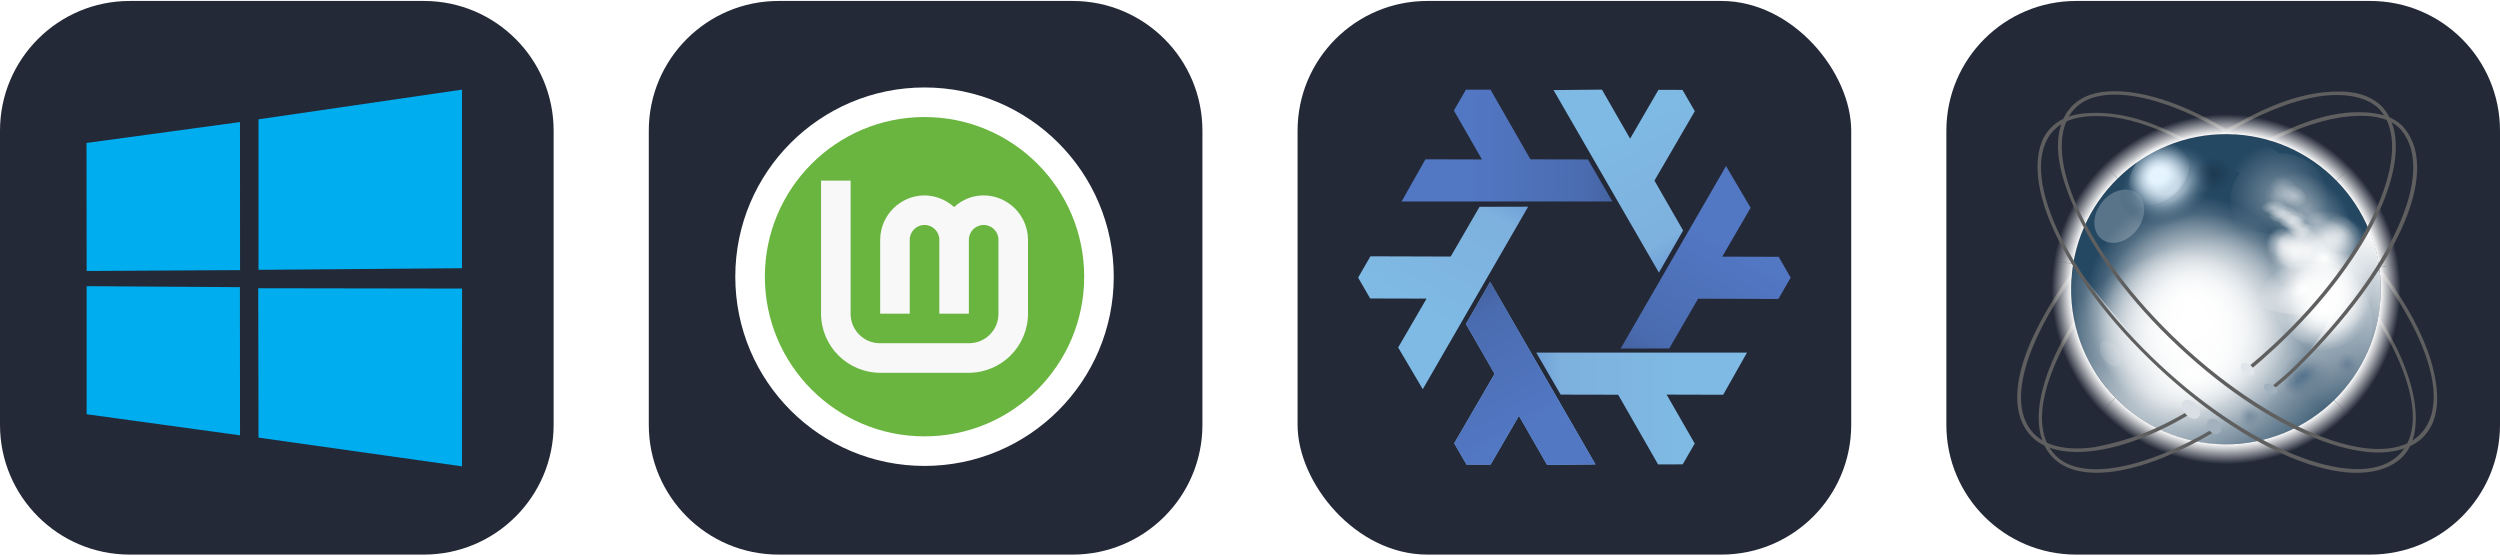
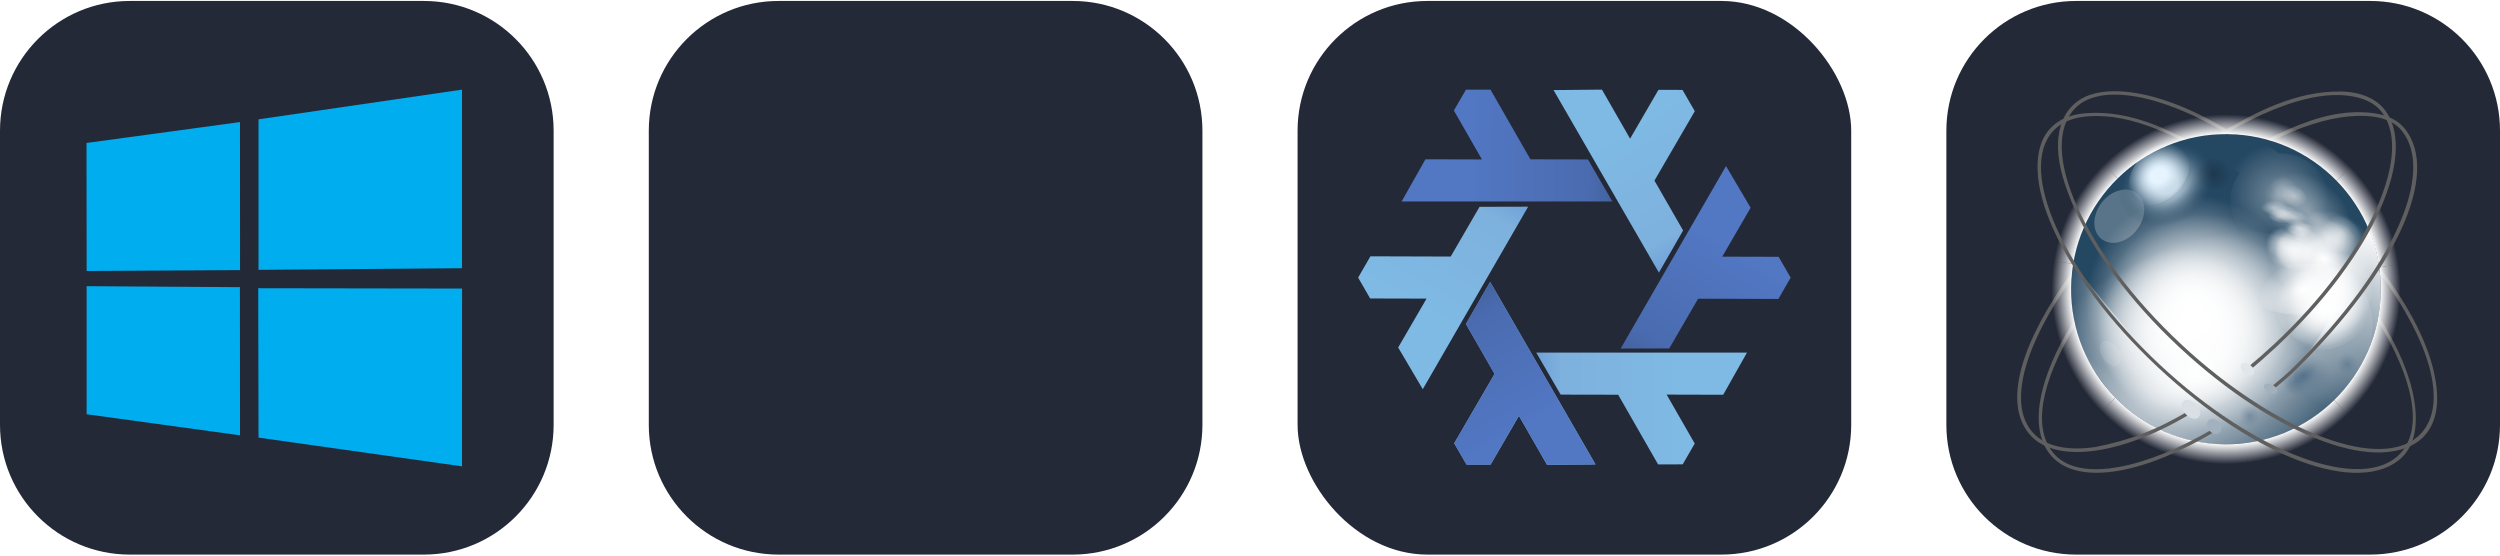
<svg xmlns="http://www.w3.org/2000/svg" width="216" height="48" viewBox="0 0 1156 256" fill="none" version="1.1">
  <g transform="translate(0, 0)">
    <svg width="256" height="256" viewBox="0 0 256 256" fill="none">
      <g clip-path="url(#clip0_33_480)">
        <path d="M196 0H60C26.863 0 0 26.863 0 60V196C0 229.137 26.863 256 60 256H196C229.137 256 256 229.137 256 196V60C256 26.863 229.137 0 196 0Z" fill="#242938" />
        <path d="M40 65.663L110.968 55.998L111 124.453L40.066 124.857L40 65.663ZM110.935 132.34L110.99 200.855L40.056 191.102L40.052 131.881L110.935 132.34ZM119.537 54.733L213.636 41V123.582L119.537 124.33V54.733ZM213.658 132.984L213.636 215.195L119.537 201.914L119.406 132.831L213.658 132.984Z" fill="#00ADEF" />
      </g>
      <defs>
        <clipPath id="clip0_33_480">
          <rect width="256" height="256" fill="white" />
        </clipPath>
      </defs>
    </svg>
  </g>
  <g transform="translate(300, 0)">
    <svg width="256" height="256" viewBox="0 0 256 256" fill="none">
      <g clip-path="url(#clip0_33_903)">
        <path d="M196 0H60C26.863 0 0 26.863 0 60V196C0 229.137 26.863 256 60 256H196C229.137 256 256 229.137 256 196V60C256 26.863 229.137 0 196 0Z" fill="#242938" />
        <g clip-path="url(#clip1_33_903)">
          <path d="M127.5 215C175.825 215 215 175.825 215 127.5C215 79.175 175.825 40 127.5 40C79.175 40 40 79.175 40 127.5C40 175.825 79.175 215 127.5 215Z" fill="white" />
          <path d="M127.5 201.328C168.274 201.328 201.328 168.274 201.328 127.5C201.328 86.726 168.274 53.672 127.5 53.672C86.726 53.672 53.672 86.726 53.672 127.5C53.672 168.274 86.726 201.328 127.5 201.328Z" fill="#69B53F" />
          <path d="M79.648 83.066V144.59C79.717 159.697 91.885 171.865 106.992 171.934H148.008C163.115 171.865 175.283 159.697 175.352 144.59V110.41C175.283 99.131 166.123 89.971 154.844 89.902C149.785 89.902 144.932 91.816 141.172 95.303C137.412 91.885 132.559 89.971 127.5 89.902C116.221 89.971 107.061 99.131 106.992 110.41V144.59H120.664V110.41C120.664 106.65 123.74 103.574 127.5 103.574C131.26 103.574 134.336 106.65 134.336 110.41V144.59H148.008V110.41C148.008 106.65 151.084 103.574 154.844 103.574C158.604 103.574 161.68 106.65 161.68 110.41V144.59C161.748 152.109 155.664 158.193 148.213 158.262C148.145 158.262 148.076 158.262 148.008 158.262H106.992C99.473 158.33 93.389 152.246 93.32 144.795C93.32 144.727 93.32 144.658 93.32 144.59V83.066H79.648Z" fill="#F8F8F8" />
        </g>
      </g>
      <defs>
        <clipPath id="clip0_33_903">
          <rect width="256" height="256" fill="white" />
        </clipPath>
        <clipPath id="clip1_33_903">
-           <rect width="175" height="175" fill="white" transform="translate(40 40)" />
-         </clipPath>
+           </clipPath>
      </defs>
    </svg>
  </g>
  <g transform="translate(600, 0)">
    <svg width="256" height="256" viewBox="0 0 256 256" fill="none">
      <rect width="256" height="256" rx="60" fill="#242938" />
      <path fill-rule="evenodd" clip-rule="evenodd" d="M89.032 129.893L137.755 214.294L115.364 214.504L102.356 191.828L89.255 214.383L78.129 214.378L72.431 204.534L91.096 172.44L77.846 149.383L89.032 129.893Z" fill="url(#paint0_linear_983_425)" />
      <path fill-rule="evenodd" clip-rule="evenodd" d="M106.618 95.126L57.886 179.523L46.508 160.236L59.642 137.633L33.559 137.565L28 127.928L33.676 118.071L70.803 118.188L84.146 95.185L106.618 95.126Z" fill="url(#paint1_linear_983_425)" />
      <path fill-rule="evenodd" clip-rule="evenodd" d="M110.356 162.592L207.812 162.597L196.798 182.093L170.656 182.021L183.639 204.644L178.072 214.276L166.697 214.289L148.236 182.078L121.643 182.024L110.356 162.592Z" fill="url(#paint2_linear_983_425)" />
      <path fill-rule="evenodd" clip-rule="evenodd" d="M167.079 125.611L118.355 41.21L140.747 41L153.755 63.675L166.856 41.121L177.981 41.126L183.68 50.97L165.015 83.064L178.264 106.121L167.079 125.611Z" fill="url(#paint3_linear_983_425)" />
      <path fill-rule="evenodd" clip-rule="evenodd" d="M89.032 129.892L137.755 214.293L115.364 214.503L102.356 191.828L89.255 214.382L78.129 214.378L72.431 204.533L91.096 172.439L77.846 149.383L89.032 129.892Z" fill="url(#paint4_linear_983_425)" />
      <path fill-rule="evenodd" clip-rule="evenodd" d="M145.553 92.718L48.098 92.713L59.111 73.217L85.253 73.289L72.271 50.666L77.837 41.033L89.212 41.021L107.674 73.232L134.266 73.286L145.553 92.718Z" fill="url(#paint5_linear_983_425)" />
      <path fill-rule="evenodd" clip-rule="evenodd" d="M149.382 160.738L198.114 76.342L209.491 95.628L196.358 118.231L222.441 118.3L228 127.937L222.323 137.794L185.197 137.677L171.854 160.68L149.382 160.738Z" fill="url(#paint6_linear_983_425)" />
      <defs>
        <linearGradient id="paint0_linear_983_425" x1="73.76" y1="132.543" x2="109.442" y2="194.258" gradientUnits="userSpaceOnUse">
          <stop stop-color="#699AD7" />
          <stop offset="0.243" stop-color="#7EB1DD" />
          <stop offset="1" stop-color="#7EBAE4" />
        </linearGradient>
        <linearGradient id="paint1_linear_983_425" x1="96.686" y1="83.226" x2="61.081" y2="144.985" gradientUnits="userSpaceOnUse">
          <stop stop-color="#699AD7" />
          <stop offset="0.243" stop-color="#7EB1DD" />
          <stop offset="1" stop-color="#7EBAE4" />
        </linearGradient>
        <linearGradient id="paint2_linear_983_425" x1="105.016" y1="177.143" x2="176.304" y2="177.099" gradientUnits="userSpaceOnUse">
          <stop stop-color="#699AD7" />
          <stop offset="0.243" stop-color="#7EB1DD" />
          <stop offset="1" stop-color="#7EBAE4" />
        </linearGradient>
        <linearGradient id="paint3_linear_983_425" x1="182.351" y1="122.96" x2="146.669" y2="61.246" gradientUnits="userSpaceOnUse">
          <stop stop-color="#699AD7" />
          <stop offset="0.243" stop-color="#7EB1DD" />
          <stop offset="1" stop-color="#7EBAE4" />
        </linearGradient>
        <linearGradient id="paint4_linear_983_425" x1="77.448" y1="130.444" x2="112.497" y2="192.398" gradientUnits="userSpaceOnUse">
          <stop stop-color="#415E9A" />
          <stop offset="0.232" stop-color="#4A6BAF" />
          <stop offset="1" stop-color="#5277C3" />
        </linearGradient>
        <linearGradient id="paint5_linear_983_425" x1="150.867" y1="82.41" x2="79.689" y2="81.787" gradientUnits="userSpaceOnUse">
          <stop stop-color="#415E9A" />
          <stop offset="0.232" stop-color="#4A6BAF" />
          <stop offset="1" stop-color="#5277C3" />
        </linearGradient>
        <linearGradient id="paint6_linear_983_425" x1="155.652" y1="170.494" x2="191.781" y2="109.164" gradientUnits="userSpaceOnUse">
          <stop stop-color="#415E9A" />
          <stop offset="0.232" stop-color="#4A6BAF" />
          <stop offset="1" stop-color="#5277C3" />
        </linearGradient>
      </defs>
    </svg>
  </g>
  <g transform="translate(900, 0)">
    <svg width="256" height="256" viewBox="0 0 256 256" fill="none">
      <path d="M196 0H60C26.863 0 0 26.863 0 60V196C0 229.137 26.863 256 60 256H196C229.137 256 256 229.137 256 196V60C256 26.863 229.137 0 196 0Z" fill="#242938" />
      <path opacity="0.3" fill-rule="evenodd" clip-rule="evenodd" d="M191.175 143.311C191.175 182.918 159.125 215.027 119.589 215.027C80.052 215.027 48.002 182.918 48.002 143.311C48.002 103.703 80.052 71.595 119.589 71.595C159.125 71.595 191.175 103.703 191.175 143.311Z" fill="url(#paint0_radial_828_560)" />
      <path fill-rule="evenodd" clip-rule="evenodd" d="M200.862 133.301C200.862 172.909 168.812 205.017 129.276 205.017C89.739 205.017 57.689 172.909 57.689 133.301C57.689 93.694 89.74 61.585 129.276 61.585C168.812 61.585 200.862 93.694 200.862 133.301Z" fill="#244762" />
      <path fill-rule="evenodd" clip-rule="evenodd" d="M58.725 121.129C57.048 130.846 57.429 140.448 59.52 149.489C59.921 151.22 60.38 152.929 60.905 154.616C60.907 154.62 60.904 154.627 60.905 154.631C61.079 155.19 61.263 155.742 61.45 156.296C61.819 157.385 62.209 158.455 62.629 159.522C62.637 159.543 62.651 159.561 62.659 159.581C62.664 159.595 62.668 159.611 62.673 159.625C63.083 160.663 63.513 161.704 63.97 162.719C63.983 162.749 64 162.778 64.014 162.808C64.237 163.302 64.457 163.792 64.692 164.281C64.709 164.316 64.734 164.348 64.751 164.384C64.987 164.876 65.225 165.37 65.472 165.857C65.593 166.094 65.717 166.328 65.841 166.565C65.998 166.865 66.15 167.164 66.312 167.463C66.334 167.503 66.364 167.54 66.386 167.581C66.617 168.006 66.854 168.428 67.093 168.848C67.121 168.897 67.153 168.946 67.182 168.995C67.456 169.474 67.736 169.952 68.021 170.425C68.051 170.473 68.079 170.523 68.11 170.571C68.988 172.017 69.917 173.436 70.894 174.814C71.189 175.231 71.489 175.642 71.793 176.052C71.831 176.103 71.873 176.149 71.91 176.2C82.485 190.399 98.285 200.727 117.081 203.97C120.446 187.532 107.732 177.056 98.37 168.097C96.856 165.445 91.759 163.39 89.634 160.509C82.653 149.687 72.187 139.767 58.725 121.129Z" fill="url(#paint1_radial_828_560)" />
      <path fill-rule="evenodd" clip-rule="evenodd" d="M200.862 133.301C201.035 146.835 196.947 160.479 189.394 172.176C185.618 178.026 180.975 183.388 175.565 188.007C162.26 187.674 153.379 181.931 152.266 178.844C169.509 163.011 182.291 142.705 177.883 135.904C180.826 128.251 185.577 120.56 189.379 114.759L195.416 105.546C199.185 114.203 200.893 124.202 200.862 133.301Z" fill="url(#paint2_linear_828_560)" />
      <path d="M189.401 110.689C191.117 115.67 188.364 119.689 183.254 119.666C178.143 119.642 172.61 115.585 170.895 110.604C169.18 105.622 171.932 101.603 177.042 101.626C182.153 101.65 187.686 105.707 189.401 110.689Z" fill="url(#paint3_radial_828_560)" />
      <path d="M185.783 109.784C187.498 114.766 184.746 118.785 179.635 118.761C174.525 118.738 168.991 114.681 167.276 109.699C165.561 104.718 168.313 100.699 173.424 100.722C178.534 100.746 184.067 104.803 185.783 109.784Z" fill="url(#paint4_radial_828_560)" />
      <path d="M191.663 107.975C193.378 112.956 190.626 116.975 185.515 116.952C180.405 116.928 174.871 112.871 173.156 107.89C171.441 102.908 174.193 98.889 179.304 98.913C184.414 98.936 189.947 102.993 191.663 107.975Z" fill="url(#paint5_radial_828_560)" />
      <path d="M187.924 121.224C190.35 125.929 188.633 131.487 184.089 133.638C179.545 135.789 173.894 133.719 171.467 129.014C169.041 124.309 170.758 118.752 175.302 116.601C179.847 114.45 185.498 116.52 187.924 121.224Z" fill="url(#paint6_radial_828_560)" />
      <path d="M162.057 139.592C162.057 167.319 140.187 189.796 113.21 189.796C86.233 189.796 64.363 167.319 64.363 139.592C64.363 111.866 86.233 89.389 113.21 89.389C140.187 89.389 162.057 111.866 162.057 139.592Z" fill="url(#paint7_radial_828_560)" />
      <path fill-rule="evenodd" clip-rule="evenodd" d="M127.215 105.575C105.112 105.856 81.926 111.252 69.826 122.711C52.002 133.501 55.811 156.504 75.093 180.191C90.624 198.221 113.255 206.345 131.956 204.897C154.299 204.51 172.583 192.584 181.916 181.882C199.82 163.89 204.02 140.077 183.022 122.989C170.002 112.13 149.064 105.066 127.215 105.575Z" fill="url(#paint8_radial_828_560)" />
      <g opacity="0.54" filter="url(#filter0_f_828_560)">
        <path d="M168.573 176.547C168.573 179.878 165.585 182.579 161.898 182.579C158.211 182.579 155.222 179.878 155.222 176.547C155.222 173.216 158.211 170.515 161.898 170.515C164.645 170.515 167.112 172.036 168.114 174.348" fill="url(#paint9_radial_828_560)" />
      </g>
      <g opacity="0.54" filter="url(#filter1_f_828_560)">
        <path d="M178.474 173.396C178.474 179 173.058 183.543 166.376 183.543C159.695 183.543 154.279 179 154.279 173.396C154.279 167.793 159.695 163.25 166.376 163.25C171.356 163.25 175.826 165.809 177.641 169.698" fill="url(#paint10_radial_828_560)" />
      </g>
      <g opacity="0.441" filter="url(#filter2_f_828_560)">
        <path d="M145.051 191.681C145.051 194.557 142.844 196.888 140.122 196.888C137.4 196.888 135.193 194.557 135.193 191.681C135.193 188.806 137.4 186.475 140.122 186.475C142.151 186.475 143.973 187.788 144.712 189.783" fill="url(#paint11_radial_828_560)" />
      </g>
      <path fill-rule="evenodd" clip-rule="evenodd" d="M68.701 71.296C60.779 79.065 54.335 88.346 49.839 98.679C47.592 103.846 45.831 109.275 44.616 114.909C44.313 116.318 44.043 117.74 43.808 119.173L58.627 121.624C58.82 120.439 59.043 119.264 59.294 118.1C60.298 113.444 61.755 108.956 63.613 104.686C67.33 96.147 72.657 88.475 79.207 82.054" fill="url(#paint12_radial_828_560)" />
      <path d="M167.484 148.638C167.484 176.364 145.615 198.841 118.637 198.841C91.66 198.841 69.79 176.364 69.79 148.638C69.79 120.911 91.66 98.434 118.637 98.434C145.614 98.434 167.484 120.911 167.484 148.638Z" fill="url(#paint13_radial_828_560)" />
      <path fill-rule="evenodd" clip-rule="evenodd" d="M189.858 195.299C174.014 210.836 152.257 220.323 128.351 220.067C104.445 219.811 82.897 209.861 67.388 193.989L78.122 183.457C90.943 196.576 108.756 204.8 128.512 205.012C148.269 205.223 166.249 197.382 179.343 184.54" fill="url(#paint14_radial_828_560)" />
      <path d="M148.714 152.934C148.714 174.166 130.996 191.378 109.139 191.378C87.283 191.378 69.564 174.166 69.564 152.934C69.564 131.702 87.283 114.49 109.139 114.49C130.996 114.49 148.714 131.702 148.714 152.934Z" fill="url(#paint15_radial_828_560)" />
      <path d="M189.578 126.645C198.334 132.157 199.489 143.738 192.157 152.513C184.825 161.287 171.783 163.932 163.028 158.42C154.272 152.907 153.117 141.326 160.449 132.552C167.781 123.777 180.823 121.133 189.578 126.645Z" fill="url(#paint16_radial_828_560)" />
      <path d="M190.47 119.08C199.454 124.212 201.103 135.734 194.153 144.814C187.204 153.894 174.287 157.095 165.304 151.963C156.32 146.83 154.671 135.309 161.62 126.229C168.57 117.149 181.486 113.948 190.47 119.08Z" fill="url(#paint17_radial_828_560)" />
      <path d="M193.129 140.213C195.099 150.37 187.443 159.136 176.027 159.792C164.611 160.448 153.76 152.746 151.789 142.59C149.819 132.433 157.475 123.667 168.891 123.011C180.306 122.354 191.158 130.056 193.129 140.213Z" fill="url(#paint18_radial_828_560)" />
      <path d="M184.891 125.708C192.883 130.735 190.454 138.191 179.466 142.363C168.478 146.534 153.092 145.84 145.101 140.812C137.109 135.785 139.538 128.329 150.525 124.158C161.513 119.987 176.899 120.681 184.891 125.708Z" fill="url(#paint19_radial_828_560)" />
      <path d="M197.126 114.393C199.338 126.605 191.099 138.676 178.725 141.352C166.351 144.029 154.527 136.299 152.315 124.087C150.103 111.874 158.341 99.804 170.715 97.127C183.09 94.45 194.914 102.18 197.126 114.393Z" fill="url(#paint20_radial_828_560)" />
      <path d="M181.592 115.345C184.018 120.049 182.301 125.607 177.757 127.758C173.212 129.909 167.562 127.839 165.135 123.134C162.709 118.43 164.426 112.872 168.97 110.721C173.515 108.57 179.166 110.64 181.592 115.345Z" fill="url(#paint21_radial_828_560)" />
      <g opacity="0.244" filter="url(#filter3_f_828_560)">
        <path d="M88.078 88.88C92.612 92.303 92.656 99.843 88.176 105.723C83.696 111.602 76.389 113.594 71.854 110.172C67.32 106.749 67.276 99.208 71.756 93.329C76.236 87.449 83.543 85.457 88.078 88.88Z" fill="white" />
      </g>
      <path fill-rule="evenodd" clip-rule="evenodd" d="M191.171 72.606C198.925 80.542 205.169 89.959 209.443 100.387C211.579 105.6 213.224 111.065 214.318 116.724C214.591 118.139 214.83 119.566 215.034 121.004L200.148 123.138C199.979 121.949 199.782 120.77 199.556 119.601C198.652 114.923 197.293 110.406 195.527 106.097C191.996 97.48 186.836 89.697 180.428 83.137" fill="url(#paint22_radial_828_560)" />
      <path fill-rule="evenodd" clip-rule="evenodd" d="M59.184 147.997C59.141 147.943 59.075 147.913 59.006 147.918C58.951 147.925 58.901 147.953 58.867 147.997C58.86 148.003 58.854 148.01 58.848 148.017C50.662 161.102 45.311 173.691 43.435 184.559C41.56 195.426 43.159 204.597 48.955 210.813C55.323 217.641 66.176 219.517 79.443 217.262C92.71 215.008 108.411 208.624 124.551 198.883C124.606 198.852 124.639 198.805 124.65 198.744C124.662 198.683 124.651 198.614 124.611 198.566C124.6 198.551 124.586 198.537 124.571 198.527C124.225 198.307 124.072 198.042 123.681 197.755C123.614 197.714 123.53 197.714 123.463 197.755C108.011 206.915 92.68 213.161 79.72 215.501C66.76 217.841 56.197 216.272 50.202 209.843C44.8 204.051 43.157 195.671 44.86 185.449C46.563 175.227 51.614 163.186 59.56 150.134C59.587 150.086 59.594 150.029 59.58 149.975M189.682 51.429C174.74 51.684 161.206 57.677 147.957 64.072C148.789 64.297 149.61 64.51 150.429 64.764C163.495 58.243 175.82 54.296 186.2 53.368C196.714 52.429 205.756 53.984 210.594 60.016C218.316 69.644 217.463 85.347 208.912 104.412C200.361 123.478 184.133 145.872 161.232 168.751C157.687 172.292 153.825 175.44 150.093 178.544C150.086 178.551 150.079 178.557 150.074 178.564C150.003 178.643 150.003 178.762 150.074 178.841C150.338 179.11 150.607 179.393 150.845 179.672C150.851 179.679 150.858 179.686 150.865 179.692C150.924 179.745 151.008 179.76 151.082 179.731C151.104 179.722 151.125 179.709 151.142 179.692C154.873 176.58 158.684 173.427 162.261 169.879C184.911 147.405 201.531 124.95 210.396 105.5C219.261 86.05 220.386 69.549 211.959 59.047C207.507 53.498 199.945 51.5 191.146 51.429C190.66 51.426 190.165 51.421 189.682 51.429Z" fill="#5F5F5F" />
      <path fill-rule="evenodd" clip-rule="evenodd" d="M182.144 41.874C161.174 41.69 143.122 51.471 125.719 61.48C125.649 61.525 125.623 61.599 125.62 61.678C126.69 61.624 127.763 61.585 128.845 61.579C144.363 52.276 159.188 46.294 171.638 44.248C184.197 42.184 195.056 44.477 200.267 50.124C204.518 54.731 206.384 61.22 206.083 69.038C205.783 76.855 203.314 85.995 198.921 95.846C190.136 115.546 173.645 138.106 151.518 158.74C147.378 162.6 143.201 166.252 138.994 169.701C138.937 169.745 138.899 169.806 138.895 169.879C138.891 169.951 138.922 170.027 138.974 170.077C139.243 170.342 139.527 170.6 139.766 170.868C139.85 170.968 139.997 170.985 140.102 170.908C144.31 167.447 148.487 163.768 152.626 159.908C175.342 138.724 191.957 115.93 200.741 95.984C205.134 86.011 207.564 76.757 207.804 68.761C208.044 60.764 206.09 54.02 201.691 49.135C198.347 45.421 191.975 41.959 182.144 41.874ZM57.858 128.49C57.935 127.338 58.045 126.203 58.175 125.067C46.271 141.572 38.149 156.913 34.671 169.958C31.182 183.043 32.361 193.851 39.083 201.059C45.168 207.584 55.879 209.792 69.096 207.904C82.313 206.016 98.068 200.027 114.304 190.019C114.381 189.972 114.426 189.893 114.422 189.801C114.418 189.71 114.366 189.624 114.283 189.584C113.851 189.354 113.447 189.224 113.037 188.971C96.729 198.716 84.548 203.134 68.799 206.282C56.074 208.127 45.951 205.984 40.27 199.892C34.016 193.185 33.042 182.829 36.432 170.215C39.731 157.938 47.178 143.565 57.858 128.49Z" fill="#5F5F5F" />
      <path fill-rule="evenodd" clip-rule="evenodd" d="M58.627 121.624C58.433 122.809 58.268 124.003 58.133 125.207C57.862 127.614 57.711 130.058 57.684 132.532C57.472 152.324 65.301 170.339 78.122 183.457L67.389 193.989C51.88 178.116 42.413 156.32 42.669 132.371C42.701 129.378 42.884 126.42 43.211 123.508C43.374 122.052 43.574 120.607 43.808 119.173" fill="url(#paint23_radial_828_560)" />
      <path d="M160.628 109.049C162.408 112.617 161.148 116.833 157.816 118.465C154.483 120.097 150.339 118.527 148.56 114.958C146.781 111.389 148.04 107.173 151.372 105.541C154.705 103.909 158.849 105.48 160.628 109.049Z" fill="url(#paint24_radial_828_560)" />
      <path d="M164.858 109.917C167.284 114.622 165.567 120.18 161.022 122.331C156.478 124.482 150.827 122.412 148.401 117.707C145.975 113.002 147.692 107.445 152.236 105.294C156.78 103.143 162.431 105.213 164.858 109.917Z" fill="url(#paint25_radial_828_560)" />
      <path d="M165.762 110.37C168.188 115.074 166.471 120.632 161.927 122.783C157.382 124.934 151.732 122.864 149.305 118.159C146.879 113.454 148.596 107.897 153.14 105.746C157.685 103.595 163.336 105.665 165.762 110.37Z" fill="url(#paint26_radial_828_560)" />
      <path d="M168.928 111.274C171.355 115.979 169.638 121.537 165.093 123.688C160.549 125.839 154.898 123.768 152.472 119.064C150.046 114.359 151.763 108.802 156.307 106.651C160.851 104.5 166.502 106.57 168.928 111.274Z" fill="url(#paint27_radial_828_560)" />
      <path d="M169.38 111.274C171.806 115.979 170.089 121.537 165.545 123.688C161.001 125.839 155.35 123.768 152.923 119.064C150.497 114.359 152.214 108.802 156.759 106.651C161.303 104.5 166.954 106.57 169.38 111.274Z" fill="url(#paint28_radial_828_560)" />
      <path d="M169.833 111.726C172.259 116.431 170.542 121.989 165.998 124.14C161.453 126.291 155.802 124.221 153.376 119.516C150.95 114.811 152.667 109.254 157.211 107.103C161.756 104.952 167.406 107.022 169.833 111.726Z" fill="url(#paint29_radial_828_560)" />
      <path d="M174.808 111.726C177.234 116.431 175.517 121.989 170.973 124.14C166.428 126.291 160.777 124.221 158.351 119.516C155.925 114.811 157.642 109.254 162.186 107.103C166.731 104.952 172.381 107.022 174.808 111.726Z" fill="url(#paint30_radial_828_560)" />
      <path d="M174.808 111.726C177.234 116.431 175.517 121.989 170.973 124.14C166.428 126.291 160.777 124.221 158.351 119.516C155.925 114.811 157.642 109.254 162.186 107.103C166.731 104.952 172.381 107.022 174.808 111.726Z" fill="url(#paint31_radial_828_560)" />
      <path d="M177.973 108.56C180.4 113.265 178.683 118.823 174.138 120.974C169.594 123.125 163.943 121.055 161.517 116.35C159.09 111.645 160.807 106.088 165.352 103.937C169.896 101.786 175.547 103.856 177.973 108.56Z" fill="url(#paint32_radial_828_560)" />
      <path d="M167.119 118.511C169.545 123.215 167.828 128.773 163.284 130.924C158.739 133.075 153.089 131.005 150.662 126.3C148.236 121.596 149.953 116.038 154.497 113.887C159.042 111.736 164.692 113.806 167.119 118.511Z" fill="url(#paint33_radial_828_560)" />
      <path d="M174.808 121.677C177.234 126.381 175.517 131.939 170.973 134.09C166.428 136.241 160.777 134.171 158.351 129.466C155.925 124.762 157.642 119.204 162.186 117.053C166.731 114.902 172.381 116.972 174.808 121.677Z" fill="url(#paint34_radial_828_560)" />
      <path fill-rule="evenodd" clip-rule="evenodd" d="M69.946 51.746C69.111 51.734 68.283 51.745 67.453 51.766C59.093 51.883 52.599 54.048 48.005 58.987C43.548 63.779 41.908 70.445 42.188 78.396C42.469 86.347 44.969 95.576 49.449 105.54C58.409 125.466 75.253 148.29 97.901 169.463C120.549 190.637 143.969 205.575 164.08 212.95C174.136 216.637 183.377 218.437 191.264 218.173C199.151 217.908 206.008 215.578 210.692 211.01C216.651 205.201 218.19 195.861 216.311 184.48C214.433 173.098 208.825 159.675 199.87 145.623C199.86 145.607 199.847 145.593 199.83 145.584C199.825 145.576 199.818 145.569 199.811 145.564C199.685 146.297 199.563 147.015 199.415 147.74C207.541 160.931 212.887 173.333 214.847 183.906C216.822 194.557 215.374 203.344 209.881 209.25C205.578 213.876 199.242 216.205 191.462 216.451C183.681 216.698 174.446 214.863 164.377 211.149C144.238 203.72 120.735 188.802 98.653 168.158C76.571 147.514 60.045 125.016 51.151 105.421C46.703 95.624 44.158 86.547 43.791 78.791C43.424 71.037 45.216 64.612 49.429 60.075C54.725 54.373 62.944 52.683 73.27 53.329C83.416 53.964 95.547 57.806 108.921 64.527C109.575 64.333 110.238 64.169 110.9 63.993C95.29 55.788 82.348 51.922 69.946 51.746Z" fill="#5F5F5F" />
      <path d="M168.761 104.783C169.92 106.767 168.06 108.368 164.607 108.359C161.154 108.349 157.415 106.733 156.256 104.75C155.097 102.766 156.957 101.165 160.41 101.174C163.863 101.183 167.602 102.799 168.761 104.783Z" fill="url(#paint35_radial_828_560)" />
      <path fill-rule="evenodd" clip-rule="evenodd" d="M77.544 41.735C69.017 41.775 62.435 43.951 57.779 48.956C53.33 53.74 51.371 60.419 51.627 68.404C51.881 76.39 54.664 85.673 59.105 95.687C67.987 115.714 84.75 138.654 107.398 159.828C130.047 181.002 153.816 196.11 174.151 203.552C184.319 207.272 193.629 209.074 201.513 208.755C209.397 208.436 216.492 205.981 220.941 201.197C227.713 193.918 228.379 182.66 224.819 169.067C221.259 155.474 212.832 139.537 200.128 122.891C200.122 122.884 200.115 122.877 200.108 122.871C200.26 123.909 200.378 124.964 200.484 126.016C211.992 141.634 219.891 156.641 223.355 169.463C226.856 182.421 225.83 193.139 219.457 199.99C215.166 204.604 208.886 206.918 201.176 207.153C193.467 207.387 184.331 205.534 174.349 201.811C154.384 194.363 130.722 179.426 108.625 158.8C85.831 137.522 69.4 114.855 60.529 95.212C56.094 85.39 53.639 76.332 53.367 68.582C53.096 60.833 55.017 54.389 59.342 49.807C65.091 43.717 75.192 42.032 87.752 44.228C100.169 46.398 114.975 52.382 130.289 61.599C131.323 61.613 132.353 61.639 133.376 61.697C112.086 48.346 92.766 41.664 77.544 41.735Z" fill="#5F5F5F" />
-       <path d="M166.047 102.522C167.206 104.506 165.347 106.106 161.893 106.097C158.44 106.088 154.701 104.472 153.542 102.488C152.383 100.504 154.243 98.903 157.696 98.912C161.149 98.922 164.888 100.538 166.047 102.522Z" fill="url(#paint36_radial_828_560)" />
      <path d="M171.022 107.949C172.181 109.933 170.322 111.534 166.869 111.525C163.415 111.515 159.677 109.899 158.518 107.916C157.359 105.932 159.218 104.331 162.671 104.34C166.125 104.35 169.863 105.965 171.022 107.949Z" fill="url(#paint37_radial_828_560)" />
      <g filter="url(#filter4_f_828_560)">
        <g opacity="0.5" filter="url(#filter5_f_828_560)">
          <path d="M167.178 100.26C168.337 102.244 166.477 103.845 163.024 103.835C159.571 103.826 155.832 102.21 154.673 100.226C153.514 98.242 155.374 96.641 158.827 96.651C162.28 96.66 166.019 98.276 167.178 100.26Z" fill="url(#paint38_radial_828_560)" />
        </g>
        <g opacity="0.5" filter="url(#filter6_f_828_560)">
-           <path d="M166.047 102.069C167.206 104.053 165.347 105.654 161.893 105.645C158.44 105.636 154.701 104.02 153.542 102.036C152.383 100.052 154.243 98.451 157.696 98.46C161.149 98.47 164.888 100.086 166.047 102.069Z" fill="url(#paint39_radial_828_560)" />
-         </g>
+           </g>
        <g opacity="0.5" filter="url(#filter7_f_828_560)">
          <path d="M161.072 99.356C162.231 101.34 160.371 102.94 156.918 102.931C153.465 102.922 149.726 101.306 148.567 99.322C147.408 97.338 149.268 95.737 152.721 95.746C156.174 95.756 159.913 97.372 161.072 99.356Z" fill="url(#paint40_radial_828_560)" />
        </g>
        <g opacity="0.5" filter="url(#filter8_f_828_560)">
          <path d="M157.906 95.737C159.065 97.721 157.205 99.322 153.752 99.313C150.299 99.303 146.56 97.688 145.401 95.704C144.242 93.72 146.102 92.119 149.555 92.128C153.008 92.138 156.747 93.754 157.906 95.737Z" fill="url(#paint41_radial_828_560)" />
        </g>
        <g opacity="0.5" filter="url(#filter9_f_828_560)">
          <path d="M162.429 97.999C163.588 99.983 161.728 101.583 158.275 101.574C154.822 101.565 151.083 99.949 149.924 97.965C148.765 95.981 150.625 94.38 154.078 94.389C157.531 94.399 161.27 96.015 162.429 97.999Z" fill="url(#paint42_radial_828_560)" />
        </g>
        <g opacity="0.5" filter="url(#filter10_f_828_560)">
          <path d="M170.118 105.688C171.277 107.672 169.417 109.272 165.964 109.263C162.511 109.254 158.772 107.638 157.613 105.654C156.454 103.67 158.314 102.069 161.767 102.078C165.22 102.088 168.959 103.704 170.118 105.688Z" fill="url(#paint43_radial_828_560)" />
        </g>
      </g>
      <path fill-rule="evenodd" clip-rule="evenodd" d="M159.777 102.249C159.709 102.179 159.642 102.107 159.574 102.038L159.777 102.249Z" fill="url(#paint44_radial_828_560)" />
      <path fill-rule="evenodd" clip-rule="evenodd" d="M215.025 121.011L200.801 123.029C200.614 123.325 200.436 123.622 200.247 123.919C200.368 124.85 200.478 125.787 200.563 126.728C200.782 129.141 200.886 131.594 200.859 134.068C200.648 153.861 192.428 171.697 179.334 184.539L189.859 195.301C205.704 179.764 215.64 158.176 215.896 134.227C215.928 131.233 215.804 128.262 215.54 125.344C215.407 123.884 215.229 122.449 215.025 121.011Z" fill="url(#paint45_radial_828_560)" />
      <g filter="url(#filter11_f_828_560)">
        <path d="M122.609 74.088C127.407 83.275 121.987 95.479 110.503 101.345C99.019 107.212 85.821 104.521 81.024 95.334C76.227 86.147 81.647 73.943 93.13 68.076C104.614 62.209 117.812 64.901 122.609 74.088Z" fill="url(#paint46_radial_828_560)" />
      </g>
      <g filter="url(#filter12_f_828_560)">
        <path d="M112.569 73.405C115.908 79.813 112.135 88.325 104.141 92.417C96.146 96.509 86.958 94.632 83.618 88.224C80.279 81.816 84.052 73.304 92.046 69.212C100.041 65.119 109.229 66.997 112.569 73.405Z" fill="url(#paint47_radial_828_560)" />
      </g>
      <g filter="url(#filter13_f_828_560)">
        <path d="M107.672 66.592C113.571 69.352 114.224 77.63 109.13 85.083C104.036 92.535 95.124 96.339 89.225 93.579C83.326 90.819 82.673 82.541 87.767 75.089C92.861 67.636 101.773 63.833 107.672 66.592Z" fill="url(#paint48_radial_828_560)" />
      </g>
      <g opacity="0.2" filter="url(#filter14_f_828_560)">
        <path d="M131.628 80.052C131.628 84.23 127.953 87.616 123.42 87.616C118.887 87.616 115.212 84.23 115.212 80.052C115.212 75.875 118.887 72.488 123.42 72.488C126.798 72.488 129.832 74.396 131.063 77.295" fill="url(#paint49_radial_828_560)" />
      </g>
      <g opacity="0.1" filter="url(#filter15_f_828_560)">
        <path d="M79.135 160.696C81.114 163.65 81.221 167.047 79.375 168.284C77.529 169.52 74.428 168.128 72.45 165.174C70.471 162.22 70.364 158.823 72.21 157.587C73.586 156.665 75.725 157.186 77.599 158.9" fill="white" />
      </g>
      <g filter="url(#filter16_f_828_560)">
        <path d="M116.02 187.149C117.738 189.367 117.831 191.916 116.228 192.845C114.624 193.773 111.931 192.728 110.212 190.511C108.494 188.294 108.401 185.744 110.004 184.815C111.199 184.124 113.057 184.515 114.685 185.801" fill="#D9DFE4" />
      </g>
      <g filter="url(#filter17_f_828_560)">
        <path d="M121.53 198.61C120.194 196.992 120.145 194.835 121.422 193.793C122.699 192.752 124.818 193.219 126.154 194.837C127.491 196.456 127.54 198.612 126.263 199.654C125.311 200.431 123.846 200.389 122.572 199.549" fill="#A3B1BE" />
      </g>
      <g filter="url(#filter18_f_828_560)">
        <path d="M141.35 169.121C142.614 170.601 142.682 172.304 141.503 172.924C140.324 173.544 138.344 172.846 137.08 171.365C135.816 169.885 135.748 168.182 136.927 167.562C137.806 167.1 139.172 167.362 140.369 168.221" fill="#E1E6EA" />
      </g>
      <g filter="url(#filter19_f_828_560)">
        <path d="M151.981 178.376C153.215 179.578 153.282 180.959 152.131 181.462C150.98 181.965 149.046 181.399 147.813 180.198C146.579 178.996 146.512 177.615 147.663 177.112C148.521 176.737 149.855 176.949 151.023 177.646" fill="#A2B1BE" />
      </g>
      <g opacity="0.361" filter="url(#filter20_f_828_560)">
        <path d="M139.445 65.499C133.949 65.678 129.697 68.056 129.295 71.569C128.949 74.578 131.53 77.636 135.585 79.583C132.159 84.076 130.519 89.775 131.49 95.612C133.433 107.301 145.087 115.148 157.507 113.13C169.927 111.11 178.441 99.979 176.498 88.29C174.72 77.6 164.814 70.132 153.633 70.479C151.438 68.209 147.75 66.388 143.423 65.735C142.054 65.528 140.713 65.458 139.445 65.499Z" fill="url(#paint50_radial_828_560)" />
      </g>
      <g filter="url(#filter21_f_828_560)">
        <path d="M185.057 111.44C180.409 118.954 168.606 118.851 158.693 111.211C148.781 103.571 144.512 91.286 149.16 83.773C153.808 76.259 165.611 76.362 175.524 84.002C185.436 91.642 189.705 103.927 185.057 111.44Z" fill="url(#paint51_radial_828_560)" />
      </g>
      <path d="M166.816 92.318C166.972 95.314 164.431 96.754 161.141 95.534C157.85 94.313 155.056 90.895 154.899 87.899C154.743 84.903 157.284 83.463 160.575 84.683C163.866 85.904 166.66 89.322 166.816 92.318Z" fill="url(#paint52_radial_828_560)" />
      <path opacity="0.2" d="M162.251 86.592C163.166 89.45 161.076 91.489 157.582 91.148C154.089 90.807 150.516 88.213 149.601 85.356C148.687 82.499 150.777 80.459 154.27 80.8C157.763 81.141 161.337 83.735 162.251 86.592Z" fill="url(#paint53_radial_828_560)" />
      <g opacity="0.441" filter="url(#filter22_f_828_560)">
        <path d="M190.302 167.964C190.302 170.84 188.095 173.171 185.373 173.171C182.651 173.171 180.444 170.84 180.444 167.964C180.444 165.089 182.651 162.757 185.373 162.757C187.401 162.757 189.223 164.07 189.963 166.066" fill="url(#paint54_radial_828_560)" />
      </g>
      <path opacity="0.2" d="M161.641 91.003C162.556 93.86 160.466 95.9 156.973 95.559C153.479 95.217 149.906 92.624 148.992 89.767C148.077 86.909 150.167 84.87 153.66 85.211C157.153 85.552 160.727 88.145 161.641 91.003Z" fill="url(#paint55_radial_828_560)" />
      <g opacity="0.54" filter="url(#filter23_f_828_560)">
        <path d="M174.61 164.759C176.192 166.904 174.504 171.059 170.841 174.038C167.177 177.017 162.924 177.693 161.342 175.548C159.76 173.402 161.448 169.247 165.112 166.268C167.842 164.048 171.016 163.034 173.11 163.713" fill="url(#paint56_radial_828_560)" />
      </g>
      <path fill-rule="evenodd" clip-rule="evenodd" d="M191.171 72.606C175.663 56.733 154.114 46.784 130.208 46.528C106.302 46.272 84.546 55.759 68.701 71.296L79.207 82.055C92.305 69.213 110.29 61.372 130.047 61.583C149.804 61.794 167.612 70.018 180.428 83.137" fill="url(#paint57_radial_828_560)" />
      <path opacity="0.2" d="M178.102 102.399C179.016 105.256 176.926 107.296 173.433 106.955C169.94 106.613 166.367 104.02 165.452 101.163C164.537 98.305 166.628 96.266 170.121 96.607C173.614 96.948 177.187 99.541 178.102 102.399Z" fill="url(#paint58_radial_828_560)" />
      <defs>
        <filter id="filter0_f_828_560" x="154.219" y="169.512" width="15.357" height="14.07" filterUnits="userSpaceOnUse" color-interpolation-filters="sRGB">
          <feFlood flood-opacity="0" result="BackgroundImageFix" />
          <feBlend mode="normal" in="SourceGraphic" in2="BackgroundImageFix" result="shape" />
          <feGaussianBlur stdDeviation="0.502" result="effect1_foregroundBlur_828_560" />
        </filter>
        <filter id="filter1_f_828_560" x="153.928" y="162.899" width="24.897" height="20.996" filterUnits="userSpaceOnUse" color-interpolation-filters="sRGB">
          <feFlood flood-opacity="0" result="BackgroundImageFix" />
          <feBlend mode="normal" in="SourceGraphic" in2="BackgroundImageFix" result="shape" />
          <feGaussianBlur stdDeviation="0.176" result="effect1_foregroundBlur_828_560" />
        </filter>
        <filter id="filter2_f_828_560" x="134.393" y="185.674" width="11.46" height="12.015" filterUnits="userSpaceOnUse" color-interpolation-filters="sRGB">
          <feFlood flood-opacity="0" result="BackgroundImageFix" />
          <feBlend mode="normal" in="SourceGraphic" in2="BackgroundImageFix" result="shape" />
          <feGaussianBlur stdDeviation="0.4" result="effect1_foregroundBlur_828_560" />
        </filter>
        <filter id="filter3_f_828_560" x="53.35" y="72.131" width="53.232" height="54.789" filterUnits="userSpaceOnUse" color-interpolation-filters="sRGB">
          <feFlood flood-opacity="0" result="BackgroundImageFix" />
          <feBlend mode="normal" in="SourceGraphic" in2="BackgroundImageFix" result="shape" />
          <feGaussianBlur stdDeviation="7.537" result="effect1_foregroundBlur_828_560" />
        </filter>
        <filter id="filter4_f_828_560" x="138.337" y="85.409" width="38.845" height="30.573" filterUnits="userSpaceOnUse" color-interpolation-filters="sRGB">
          <feFlood flood-opacity="0" result="BackgroundImageFix" />
          <feBlend mode="normal" in="SourceGraphic" in2="BackgroundImageFix" result="shape" />
          <feGaussianBlur stdDeviation="3.36" result="effect1_foregroundBlur_828_560" />
        </filter>
        <filter id="filter5_f_828_560" x="152.519" y="94.842" width="16.813" height="10.803" filterUnits="userSpaceOnUse" color-interpolation-filters="sRGB">
          <feFlood flood-opacity="0" result="BackgroundImageFix" />
          <feBlend mode="normal" in="SourceGraphic" in2="BackgroundImageFix" result="shape" />
          <feGaussianBlur stdDeviation="0.905" result="effect1_foregroundBlur_828_560" />
        </filter>
        <filter id="filter6_f_828_560" x="151.389" y="96.651" width="16.813" height="10.803" filterUnits="userSpaceOnUse" color-interpolation-filters="sRGB">
          <feFlood flood-opacity="0" result="BackgroundImageFix" />
          <feBlend mode="normal" in="SourceGraphic" in2="BackgroundImageFix" result="shape" />
          <feGaussianBlur stdDeviation="0.905" result="effect1_foregroundBlur_828_560" />
        </filter>
        <filter id="filter7_f_828_560" x="146.413" y="93.937" width="16.813" height="10.803" filterUnits="userSpaceOnUse" color-interpolation-filters="sRGB">
          <feFlood flood-opacity="0" result="BackgroundImageFix" />
          <feBlend mode="normal" in="SourceGraphic" in2="BackgroundImageFix" result="shape" />
          <feGaussianBlur stdDeviation="0.905" result="effect1_foregroundBlur_828_560" />
        </filter>
        <filter id="filter8_f_828_560" x="143.247" y="90.319" width="16.813" height="10.803" filterUnits="userSpaceOnUse" color-interpolation-filters="sRGB">
          <feFlood flood-opacity="0" result="BackgroundImageFix" />
          <feBlend mode="normal" in="SourceGraphic" in2="BackgroundImageFix" result="shape" />
          <feGaussianBlur stdDeviation="0.905" result="effect1_foregroundBlur_828_560" />
        </filter>
        <filter id="filter9_f_828_560" x="147.77" y="92.581" width="16.813" height="10.803" filterUnits="userSpaceOnUse" color-interpolation-filters="sRGB">
          <feFlood flood-opacity="0" result="BackgroundImageFix" />
          <feBlend mode="normal" in="SourceGraphic" in2="BackgroundImageFix" result="shape" />
          <feGaussianBlur stdDeviation="0.905" result="effect1_foregroundBlur_828_560" />
        </filter>
        <filter id="filter10_f_828_560" x="155.459" y="100.269" width="16.813" height="10.803" filterUnits="userSpaceOnUse" color-interpolation-filters="sRGB">
          <feFlood flood-opacity="0" result="BackgroundImageFix" />
          <feBlend mode="normal" in="SourceGraphic" in2="BackgroundImageFix" result="shape" />
          <feGaussianBlur stdDeviation="0.905" result="effect1_foregroundBlur_828_560" />
        </filter>
        <filter id="filter11_f_828_560" x="72.606" y="58.301" width="58.42" height="52.819" filterUnits="userSpaceOnUse" color-interpolation-filters="sRGB">
          <feFlood flood-opacity="0" result="BackgroundImageFix" />
          <feBlend mode="normal" in="SourceGraphic" in2="BackgroundImageFix" result="shape" />
          <feGaussianBlur stdDeviation="3.335" result="effect1_foregroundBlur_828_560" />
        </filter>
        <filter id="filter12_f_828_560" x="75.732" y="60.376" width="44.723" height="40.877" filterUnits="userSpaceOnUse" color-interpolation-filters="sRGB">
          <feFlood flood-opacity="0" result="BackgroundImageFix" />
          <feBlend mode="normal" in="SourceGraphic" in2="BackgroundImageFix" result="shape" />
          <feGaussianBlur stdDeviation="3.335" result="effect1_foregroundBlur_828_560" />
        </filter>
        <filter id="filter13_f_828_560" x="76.469" y="57.826" width="43.959" height="44.519" filterUnits="userSpaceOnUse" color-interpolation-filters="sRGB">
          <feFlood flood-opacity="0" result="BackgroundImageFix" />
          <feBlend mode="normal" in="SourceGraphic" in2="BackgroundImageFix" result="shape" />
          <feGaussianBlur stdDeviation="3.933" result="effect1_foregroundBlur_828_560" />
        </filter>
        <filter id="filter14_f_828_560" x="113.967" y="71.243" width="18.907" height="17.619" filterUnits="userSpaceOnUse" color-interpolation-filters="sRGB">
          <feFlood flood-opacity="0" result="BackgroundImageFix" />
          <feBlend mode="normal" in="SourceGraphic" in2="BackgroundImageFix" result="shape" />
          <feGaussianBlur stdDeviation="0.623" result="effect1_foregroundBlur_828_560" />
        </filter>
        <filter id="filter15_f_828_560" x="67.51" y="153.754" width="16.565" height="18.363" filterUnits="userSpaceOnUse" color-interpolation-filters="sRGB">
          <feFlood flood-opacity="0" result="BackgroundImageFix" />
          <feBlend mode="normal" in="SourceGraphic" in2="BackgroundImageFix" result="shape" />
          <feGaussianBlur stdDeviation="1.691" result="effect1_foregroundBlur_828_560" />
        </filter>
        <filter id="filter16_f_828_560" x="104.759" y="180.377" width="16.714" height="16.908" filterUnits="userSpaceOnUse" color-interpolation-filters="sRGB">
          <feFlood flood-opacity="0" result="BackgroundImageFix" />
          <feBlend mode="normal" in="SourceGraphic" in2="BackgroundImageFix" result="shape" />
          <feGaussianBlur stdDeviation="2.05" result="effect1_foregroundBlur_828_560" />
        </filter>
        <filter id="filter17_f_828_560" x="117.834" y="190.577" width="12.018" height="12.294" filterUnits="userSpaceOnUse" color-interpolation-filters="sRGB">
          <feFlood flood-opacity="0" result="BackgroundImageFix" />
          <feBlend mode="normal" in="SourceGraphic" in2="BackgroundImageFix" result="shape" />
          <feGaussianBlur stdDeviation="1.331" result="effect1_foregroundBlur_828_560" />
        </filter>
        <filter id="filter18_f_828_560" x="133.189" y="164.441" width="12.051" height="11.606" filterUnits="userSpaceOnUse" color-interpolation-filters="sRGB">
          <feFlood flood-opacity="0" result="BackgroundImageFix" />
          <feBlend mode="normal" in="SourceGraphic" in2="BackgroundImageFix" result="shape" />
          <feGaussianBlur stdDeviation="1.448" result="effect1_foregroundBlur_828_560" />
        </filter>
        <filter id="filter19_f_828_560" x="144.196" y="174.283" width="11.401" height="10.008" filterUnits="userSpaceOnUse" color-interpolation-filters="sRGB">
          <feFlood flood-opacity="0" result="BackgroundImageFix" />
          <feBlend mode="normal" in="SourceGraphic" in2="BackgroundImageFix" result="shape" />
          <feGaussianBlur stdDeviation="1.323" result="effect1_foregroundBlur_828_560" />
        </filter>
        <filter id="filter20_f_828_560" x="114.184" y="50.408" width="77.669" height="78.118" filterUnits="userSpaceOnUse" color-interpolation-filters="sRGB">
          <feFlood flood-opacity="0" result="BackgroundImageFix" />
          <feBlend mode="normal" in="SourceGraphic" in2="BackgroundImageFix" result="shape" />
          <feGaussianBlur stdDeviation="7.54" result="effect1_foregroundBlur_828_560" />
        </filter>
        <filter id="filter21_f_828_560" x="144.174" y="75.098" width="45.868" height="45.017" filterUnits="userSpaceOnUse" color-interpolation-filters="sRGB">
          <feFlood flood-opacity="0" result="BackgroundImageFix" />
          <feBlend mode="normal" in="SourceGraphic" in2="BackgroundImageFix" result="shape" />
          <feGaussianBlur stdDeviation="1.553" result="effect1_foregroundBlur_828_560" />
        </filter>
        <filter id="filter22_f_828_560" x="179.643" y="161.956" width="11.46" height="12.015" filterUnits="userSpaceOnUse" color-interpolation-filters="sRGB">
          <feFlood flood-opacity="0" result="BackgroundImageFix" />
          <feBlend mode="normal" in="SourceGraphic" in2="BackgroundImageFix" result="shape" />
          <feGaussianBlur stdDeviation="0.4" result="effect1_foregroundBlur_828_560" />
        </filter>
        <filter id="filter23_f_828_560" x="160.397" y="163.153" width="15.159" height="13.999" filterUnits="userSpaceOnUse" color-interpolation-filters="sRGB">
          <feFlood flood-opacity="0" result="BackgroundImageFix" />
          <feBlend mode="normal" in="SourceGraphic" in2="BackgroundImageFix" result="shape" />
          <feGaussianBlur stdDeviation="0.176" result="effect1_foregroundBlur_828_560" />
        </filter>
        <radialGradient id="paint0_radial_828_560" cx="0" cy="0" r="1" gradientUnits="userSpaceOnUse" gradientTransform="translate(119.589 143.311) scale(71.587 71.715)">
          <stop />
          <stop offset="1" stop-opacity="0" />
        </radialGradient>
        <radialGradient id="paint1_radial_828_560" cx="0" cy="0" r="1" gradientUnits="userSpaceOnUse" gradientTransform="translate(98.116 131.906) rotate(147.507) scale(45.944 40.946)">
          <stop stop-color="white" />
          <stop offset="1" stop-color="white" stop-opacity="0" />
        </radialGradient>
        <linearGradient id="paint2_linear_828_560" x1="217.325" y1="118.545" x2="174.466" y2="188.007" gradientUnits="userSpaceOnUse">
          <stop stop-color="white" />
          <stop offset="1" stop-color="white" stop-opacity="0" />
        </linearGradient>
        <radialGradient id="paint3_radial_828_560" cx="0" cy="0" r="1" gradientUnits="userSpaceOnUse" gradientTransform="translate(180.148 110.646) rotate(0.263) scale(9.253 9.005)">
          <stop stop-color="white" stop-opacity="0.416" />
          <stop offset="1" stop-color="white" stop-opacity="0" />
        </radialGradient>
        <radialGradient id="paint4_radial_828_560" cx="0" cy="0" r="1" gradientUnits="userSpaceOnUse" gradientTransform="translate(176.529 109.742) rotate(0.263) scale(9.253 9.005)">
          <stop stop-color="white" stop-opacity="0.416" />
          <stop offset="1" stop-color="white" stop-opacity="0" />
        </radialGradient>
        <radialGradient id="paint5_radial_828_560" cx="0" cy="0" r="1" gradientUnits="userSpaceOnUse" gradientTransform="translate(182.409 107.932) rotate(0.263) scale(9.253 9.005)">
          <stop stop-color="white" stop-opacity="0.416" />
          <stop offset="1" stop-color="white" stop-opacity="0" />
        </radialGradient>
        <radialGradient id="paint6_radial_828_560" cx="0" cy="0" r="1" gradientUnits="userSpaceOnUse" gradientTransform="translate(179.696 125.119) rotate(-25.33) scale(9.104 9.579)">
          <stop stop-color="white" stop-opacity="0.416" />
          <stop offset="1" stop-color="white" stop-opacity="0" />
        </radialGradient>
        <radialGradient id="paint7_radial_828_560" cx="0" cy="0" r="1" gradientUnits="userSpaceOnUse" gradientTransform="translate(113.21 139.592) scale(48.847 50.203)">
          <stop stop-color="white" />
          <stop offset="1" stop-color="white" stop-opacity="0" />
        </radialGradient>
        <radialGradient id="paint8_radial_828_560" cx="0" cy="0" r="1" gradientUnits="userSpaceOnUse" gradientTransform="translate(115.473 172.337) rotate(-25.669) scale(95.397 58.989)">
          <stop stop-color="white" />
          <stop offset="1" stop-color="white" stop-opacity="0" />
        </radialGradient>
        <radialGradient id="paint9_radial_828_560" cx="0" cy="0" r="1" gradientUnits="userSpaceOnUse" gradientTransform="translate(161.898 176.547) scale(6.676 6.032)">
          <stop stop-color="#466886" />
          <stop offset="1" stop-color="#617689" stop-opacity="0" />
        </radialGradient>
        <radialGradient id="paint10_radial_828_560" cx="0" cy="0" r="1" gradientUnits="userSpaceOnUse" gradientTransform="translate(166.376 173.396) scale(12.097 10.146)">
          <stop stop-color="#466886" />
          <stop offset="1" stop-color="#617689" stop-opacity="0" />
        </radialGradient>
        <radialGradient id="paint11_radial_828_560" cx="0" cy="0" r="1" gradientUnits="userSpaceOnUse" gradientTransform="translate(140.122 191.681) scale(4.929 5.207)">
          <stop stop-color="#466886" />
          <stop offset="1" stop-color="#617689" stop-opacity="0" />
        </radialGradient>
        <radialGradient id="paint12_radial_828_560" cx="0" cy="0" r="1" gradientUnits="userSpaceOnUse" gradientTransform="translate(129.28 133.297) rotate(0.613) scale(83.82 83.979)">
          <stop stop-color="white" stop-opacity="0" />
          <stop offset="0.851" stop-color="white" />
          <stop offset="0.963" stop-color="white" stop-opacity="0" />
          <stop offset="1" stop-color="white" stop-opacity="0" />
        </radialGradient>
        <radialGradient id="paint13_radial_828_560" cx="0" cy="0" r="1" gradientUnits="userSpaceOnUse" gradientTransform="translate(118.637 148.638) scale(48.847 50.203)">
          <stop stop-color="white" />
          <stop offset="1" stop-color="white" stop-opacity="0" />
        </radialGradient>
        <radialGradient id="paint14_radial_828_560" cx="0" cy="0" r="1" gradientUnits="userSpaceOnUse" gradientTransform="translate(129.28 133.297) rotate(0.613) scale(83.82 83.979)">
          <stop stop-color="white" stop-opacity="0" />
          <stop offset="0.851" stop-color="white" />
          <stop offset="0.963" stop-color="white" stop-opacity="0" />
          <stop offset="1" stop-color="white" stop-opacity="0" />
        </radialGradient>
        <radialGradient id="paint15_radial_828_560" cx="0" cy="0" r="1" gradientUnits="userSpaceOnUse" gradientTransform="translate(109.139 152.934) scale(39.575 38.444)">
          <stop stop-color="white" />
          <stop offset="1" stop-color="white" stop-opacity="0" />
        </radialGradient>
        <radialGradient id="paint16_radial_828_560" cx="0" cy="0" r="1" gradientUnits="userSpaceOnUse" gradientTransform="translate(176.303 142.532) rotate(-50.118) scale(20.704 18.565)">
          <stop stop-color="white" />
          <stop offset="1" stop-color="white" stop-opacity="0" />
        </radialGradient>
        <radialGradient id="paint17_radial_828_560" cx="0" cy="0" r="1" gradientUnits="userSpaceOnUse" gradientTransform="translate(177.887 135.521) rotate(-52.572) scale(20.704 18.565)">
          <stop stop-color="white" />
          <stop offset="1" stop-color="white" stop-opacity="0" />
        </radialGradient>
        <radialGradient id="paint18_radial_828_560" cx="0" cy="0" r="1" gradientUnits="userSpaceOnUse" gradientTransform="translate(172.459 141.401) rotate(-3.29) scale(20.704 18.565)">
          <stop stop-color="white" />
          <stop offset="1" stop-color="white" stop-opacity="0" />
        </radialGradient>
        <radialGradient id="paint19_radial_828_560" cx="0" cy="0" r="1" gradientUnits="userSpaceOnUse" gradientTransform="translate(164.996 133.26) rotate(-20.787) scale(21.28 13.645)">
          <stop stop-color="white" />
          <stop offset="1" stop-color="white" stop-opacity="0" />
        </radialGradient>
        <radialGradient id="paint20_radial_828_560" cx="0" cy="0" r="1" gradientUnits="userSpaceOnUse" gradientTransform="translate(174.72 119.24) rotate(-12.207) scale(22.924 22.46)">
          <stop stop-color="white" />
          <stop offset="1" stop-color="white" stop-opacity="0" />
        </radialGradient>
        <radialGradient id="paint21_radial_828_560" cx="0" cy="0" r="1" gradientUnits="userSpaceOnUse" gradientTransform="translate(173.364 119.239) rotate(-25.33) scale(9.104 9.579)">
          <stop stop-color="white" stop-opacity="0.416" />
          <stop offset="1" stop-color="white" stop-opacity="0" />
        </radialGradient>
        <radialGradient id="paint22_radial_828_560" cx="0" cy="0" r="1" gradientUnits="userSpaceOnUse" gradientTransform="translate(129.28 133.297) rotate(0.613) scale(83.82 83.979)">
          <stop stop-color="white" stop-opacity="0" />
          <stop offset="0.851" stop-color="white" />
          <stop offset="0.963" stop-color="white" stop-opacity="0" />
          <stop offset="1" stop-color="white" stop-opacity="0" />
        </radialGradient>
        <radialGradient id="paint23_radial_828_560" cx="0" cy="0" r="1" gradientUnits="userSpaceOnUse" gradientTransform="translate(129.28 133.297) rotate(0.613) scale(83.82 83.979)">
          <stop stop-color="white" stop-opacity="0" />
          <stop offset="0.851" stop-color="white" />
          <stop offset="0.963" stop-color="white" stop-opacity="0" />
          <stop offset="1" stop-color="white" stop-opacity="0" />
        </radialGradient>
        <radialGradient id="paint24_radial_828_560" cx="0" cy="0" r="1" gradientUnits="userSpaceOnUse" gradientTransform="translate(154.594 112.003) rotate(-26.089) scale(6.719 7.221)">
          <stop stop-color="white" stop-opacity="0.416" />
          <stop offset="1" stop-color="white" stop-opacity="0" />
        </radialGradient>
        <radialGradient id="paint25_radial_828_560" cx="0" cy="0" r="1" gradientUnits="userSpaceOnUse" gradientTransform="translate(156.629 113.812) rotate(-25.33) scale(9.104 9.579)">
          <stop stop-color="white" stop-opacity="0.416" />
          <stop offset="1" stop-color="white" stop-opacity="0" />
        </radialGradient>
        <radialGradient id="paint26_radial_828_560" cx="0" cy="0" r="1" gradientUnits="userSpaceOnUse" gradientTransform="translate(157.534 114.264) rotate(-25.33) scale(9.104 9.579)">
          <stop stop-color="white" stop-opacity="0.416" />
          <stop offset="1" stop-color="white" stop-opacity="0" />
        </radialGradient>
        <radialGradient id="paint27_radial_828_560" cx="0" cy="0" r="1" gradientUnits="userSpaceOnUse" gradientTransform="translate(160.7 115.169) rotate(-25.33) scale(9.104 9.579)">
          <stop stop-color="white" stop-opacity="0.416" />
          <stop offset="1" stop-color="white" stop-opacity="0" />
        </radialGradient>
        <radialGradient id="paint28_radial_828_560" cx="0" cy="0" r="1" gradientUnits="userSpaceOnUse" gradientTransform="translate(161.152 115.169) rotate(-25.33) scale(9.104 9.579)">
          <stop stop-color="white" stop-opacity="0.416" />
          <stop offset="1" stop-color="white" stop-opacity="0" />
        </radialGradient>
        <radialGradient id="paint29_radial_828_560" cx="0" cy="0" r="1" gradientUnits="userSpaceOnUse" gradientTransform="translate(161.604 115.621) rotate(-25.33) scale(9.104 9.579)">
          <stop stop-color="white" stop-opacity="0.416" />
          <stop offset="1" stop-color="white" stop-opacity="0" />
        </radialGradient>
        <radialGradient id="paint30_radial_828_560" cx="0" cy="0" r="1" gradientUnits="userSpaceOnUse" gradientTransform="translate(166.579 115.621) rotate(-25.33) scale(9.104 9.579)">
          <stop stop-color="white" stop-opacity="0.416" />
          <stop offset="1" stop-color="white" stop-opacity="0" />
        </radialGradient>
        <radialGradient id="paint31_radial_828_560" cx="0" cy="0" r="1" gradientUnits="userSpaceOnUse" gradientTransform="translate(166.579 115.621) rotate(-25.33) scale(9.104 9.579)">
          <stop stop-color="white" stop-opacity="0.416" />
          <stop offset="1" stop-color="white" stop-opacity="0" />
        </radialGradient>
        <radialGradient id="paint32_radial_828_560" cx="0" cy="0" r="1" gradientUnits="userSpaceOnUse" gradientTransform="translate(169.745 112.455) rotate(-25.33) scale(9.104 9.579)">
          <stop stop-color="white" stop-opacity="0.416" />
          <stop offset="1" stop-color="white" stop-opacity="0" />
        </radialGradient>
        <radialGradient id="paint33_radial_828_560" cx="0" cy="0" r="1" gradientUnits="userSpaceOnUse" gradientTransform="translate(158.89 122.405) rotate(-25.33) scale(9.104 9.579)">
          <stop stop-color="white" stop-opacity="0.416" />
          <stop offset="1" stop-color="white" stop-opacity="0" />
        </radialGradient>
        <radialGradient id="paint34_radial_828_560" cx="0" cy="0" r="1" gradientUnits="userSpaceOnUse" gradientTransform="translate(166.579 125.571) rotate(-25.33) scale(9.104 9.579)">
          <stop stop-color="white" stop-opacity="0.416" />
          <stop offset="1" stop-color="white" stop-opacity="0" />
        </radialGradient>
        <radialGradient id="paint35_radial_828_560" cx="0" cy="0" r="1" gradientUnits="userSpaceOnUse" gradientTransform="translate(162.509 104.766) rotate(0.155) scale(6.252 3.587)">
          <stop stop-color="white" stop-opacity="0.416" />
          <stop offset="1" stop-color="white" stop-opacity="0" />
        </radialGradient>
        <radialGradient id="paint36_radial_828_560" cx="0" cy="0" r="1" gradientUnits="userSpaceOnUse" gradientTransform="translate(159.795 102.505) rotate(0.155) scale(6.252 3.587)">
          <stop stop-color="white" stop-opacity="0.416" />
          <stop offset="1" stop-color="white" stop-opacity="0" />
        </radialGradient>
        <radialGradient id="paint37_radial_828_560" cx="0" cy="0" r="1" gradientUnits="userSpaceOnUse" gradientTransform="translate(164.77 107.932) rotate(0.155) scale(6.252 3.587)">
          <stop stop-color="white" stop-opacity="0.416" />
          <stop offset="1" stop-color="white" stop-opacity="0" />
        </radialGradient>
        <radialGradient id="paint38_radial_828_560" cx="0" cy="0" r="1" gradientUnits="userSpaceOnUse" gradientTransform="translate(160.926 100.243) rotate(0.155) scale(6.252 3.587)">
          <stop stop-color="white" />
          <stop offset="1" stop-color="white" stop-opacity="0" />
        </radialGradient>
        <radialGradient id="paint39_radial_828_560" cx="0" cy="0" r="1" gradientUnits="userSpaceOnUse" gradientTransform="translate(159.795 102.053) rotate(0.155) scale(6.252 3.587)">
          <stop stop-color="white" />
          <stop offset="1" stop-color="white" stop-opacity="0" />
        </radialGradient>
        <radialGradient id="paint40_radial_828_560" cx="0" cy="0" r="1" gradientUnits="userSpaceOnUse" gradientTransform="translate(154.82 99.339) rotate(0.155) scale(6.252 3.587)">
          <stop stop-color="white" />
          <stop offset="1" stop-color="white" stop-opacity="0" />
        </radialGradient>
        <radialGradient id="paint41_radial_828_560" cx="0" cy="0" r="1" gradientUnits="userSpaceOnUse" gradientTransform="translate(151.654 95.721) rotate(0.155) scale(6.252 3.587)">
          <stop stop-color="white" />
          <stop offset="1" stop-color="white" stop-opacity="0" />
        </radialGradient>
        <radialGradient id="paint42_radial_828_560" cx="0" cy="0" r="1" gradientUnits="userSpaceOnUse" gradientTransform="translate(156.177 97.982) rotate(0.155) scale(6.252 3.587)">
          <stop stop-color="white" />
          <stop offset="1" stop-color="white" stop-opacity="0" />
        </radialGradient>
        <radialGradient id="paint43_radial_828_560" cx="0" cy="0" r="1" gradientUnits="userSpaceOnUse" gradientTransform="translate(163.866 105.671) rotate(0.155) scale(6.252 3.587)">
          <stop stop-color="white" />
          <stop offset="1" stop-color="white" stop-opacity="0" />
        </radialGradient>
        <radialGradient id="paint44_radial_828_560" cx="0" cy="0" r="1" gradientUnits="userSpaceOnUse" gradientTransform="translate(129.193 133.711) scale(74.829 74.789)">
          <stop stop-color="white" stop-opacity="0" />
          <stop offset="0.95" stop-color="white" stop-opacity="0" />
          <stop offset="0.97" stop-color="white" />
          <stop offset="0.991" stop-color="white" stop-opacity="0" />
          <stop offset="1" stop-color="white" stop-opacity="0" />
        </radialGradient>
        <radialGradient id="paint45_radial_828_560" cx="0" cy="0" r="1" gradientUnits="userSpaceOnUse" gradientTransform="translate(129.28 133.297) rotate(0.613) scale(83.82 83.979)">
          <stop stop-color="white" stop-opacity="0" />
          <stop offset="0.851" stop-color="white" />
          <stop offset="0.963" stop-color="white" stop-opacity="0" />
          <stop offset="1" stop-color="white" stop-opacity="0" />
        </radialGradient>
        <radialGradient id="paint46_radial_828_560" cx="0" cy="0" r="1" gradientUnits="userSpaceOnUse" gradientTransform="translate(101.817 84.711) rotate(-27.062) scale(23.349 18.765)">
          <stop stop-color="#E5F4FF" />
          <stop offset="0.233" stop-color="#E5F4FF" />
          <stop offset="1" stop-color="#254863" stop-opacity="0" />
        </radialGradient>
        <radialGradient id="paint47_radial_828_560" cx="0" cy="0" r="1" gradientUnits="userSpaceOnUse" gradientTransform="translate(98.094 80.814) rotate(-27.107) scale(16.261 13.084)">
          <stop stop-color="#E5F4FF" />
          <stop offset="0.233" stop-color="#E5F4FF" />
          <stop offset="1" stop-color="#254863" stop-opacity="0" />
        </radialGradient>
        <radialGradient id="paint48_radial_828_560" cx="0" cy="0" r="1" gradientUnits="userSpaceOnUse" gradientTransform="translate(98.449 80.086) rotate(-63.407) scale(15.737 15.401)">
          <stop stop-color="#E5F4FF" />
          <stop offset="1" stop-color="#E5F4FF" stop-opacity="0" />
        </radialGradient>
        <radialGradient id="paint49_radial_828_560" cx="0" cy="0" r="1" gradientUnits="userSpaceOnUse" gradientTransform="translate(123.42 80.052) scale(8.208 7.564)">
          <stop />
          <stop offset="1" stop-opacity="0" />
        </radialGradient>
        <radialGradient id="paint50_radial_828_560" cx="0" cy="0" r="1" gradientUnits="userSpaceOnUse" gradientTransform="translate(153.019 89.467) scale(23.755 23.979)">
          <stop stop-color="white" />
          <stop offset="1" stop-color="white" stop-opacity="0" />
        </radialGradient>
        <radialGradient id="paint51_radial_828_560" cx="0" cy="0" r="1" gradientUnits="userSpaceOnUse" gradientTransform="translate(167.108 97.606) rotate(37.623) scale(22.661 15.912)">
          <stop stop-color="white" stop-opacity="0.416" />
          <stop offset="1" stop-color="white" stop-opacity="0" />
        </radialGradient>
        <radialGradient id="paint52_radial_828_560" cx="0" cy="0" r="1" gradientUnits="userSpaceOnUse" gradientTransform="translate(160.858 90.109) rotate(20.348) scale(6.355 4.988)">
          <stop stop-color="white" stop-opacity="0.416" />
          <stop offset="1" stop-color="white" stop-opacity="0" />
        </radialGradient>
        <radialGradient id="paint53_radial_828_560" cx="0" cy="0" r="1" gradientUnits="userSpaceOnUse" gradientTransform="translate(155.926 85.974) rotate(5.581) scale(6.355 4.988)">
          <stop stop-color="white" />
          <stop offset="1" stop-color="white" stop-opacity="0" />
        </radialGradient>
        <radialGradient id="paint54_radial_828_560" cx="0" cy="0" r="1" gradientUnits="userSpaceOnUse" gradientTransform="translate(185.373 167.964) scale(4.929 5.207)">
          <stop stop-color="#466886" />
          <stop offset="1" stop-color="#617689" stop-opacity="0" />
        </radialGradient>
        <radialGradient id="paint55_radial_828_560" cx="0" cy="0" r="1" gradientUnits="userSpaceOnUse" gradientTransform="translate(155.316 90.385) rotate(5.581) scale(6.355 4.988)">
          <stop stop-color="white" />
          <stop offset="1" stop-color="white" stop-opacity="0" />
        </radialGradient>
        <radialGradient id="paint56_radial_828_560" cx="0" cy="0" r="1" gradientUnits="userSpaceOnUse" gradientTransform="translate(164.81 173.318) rotate(-39.116) scale(8.551 4.821)">
          <stop stop-color="#466886" />
          <stop offset="1" stop-color="#617689" stop-opacity="0" />
        </radialGradient>
        <radialGradient id="paint57_radial_828_560" cx="0" cy="0" r="1" gradientUnits="userSpaceOnUse" gradientTransform="translate(129.28 133.297) rotate(0.613) scale(83.82 83.979)">
          <stop stop-color="white" stop-opacity="0" />
          <stop offset="0.851" stop-color="white" />
          <stop offset="0.963" stop-color="white" stop-opacity="0" />
          <stop offset="1" stop-color="white" stop-opacity="0" />
        </radialGradient>
        <radialGradient id="paint58_radial_828_560" cx="0" cy="0" r="1" gradientUnits="userSpaceOnUse" gradientTransform="translate(171.777 101.781) rotate(5.581) scale(6.355 4.988)">
          <stop stop-color="white" />
          <stop offset="1" stop-color="white" stop-opacity="0" />
        </radialGradient>
      </defs>
    </svg>
  </g>
</svg>